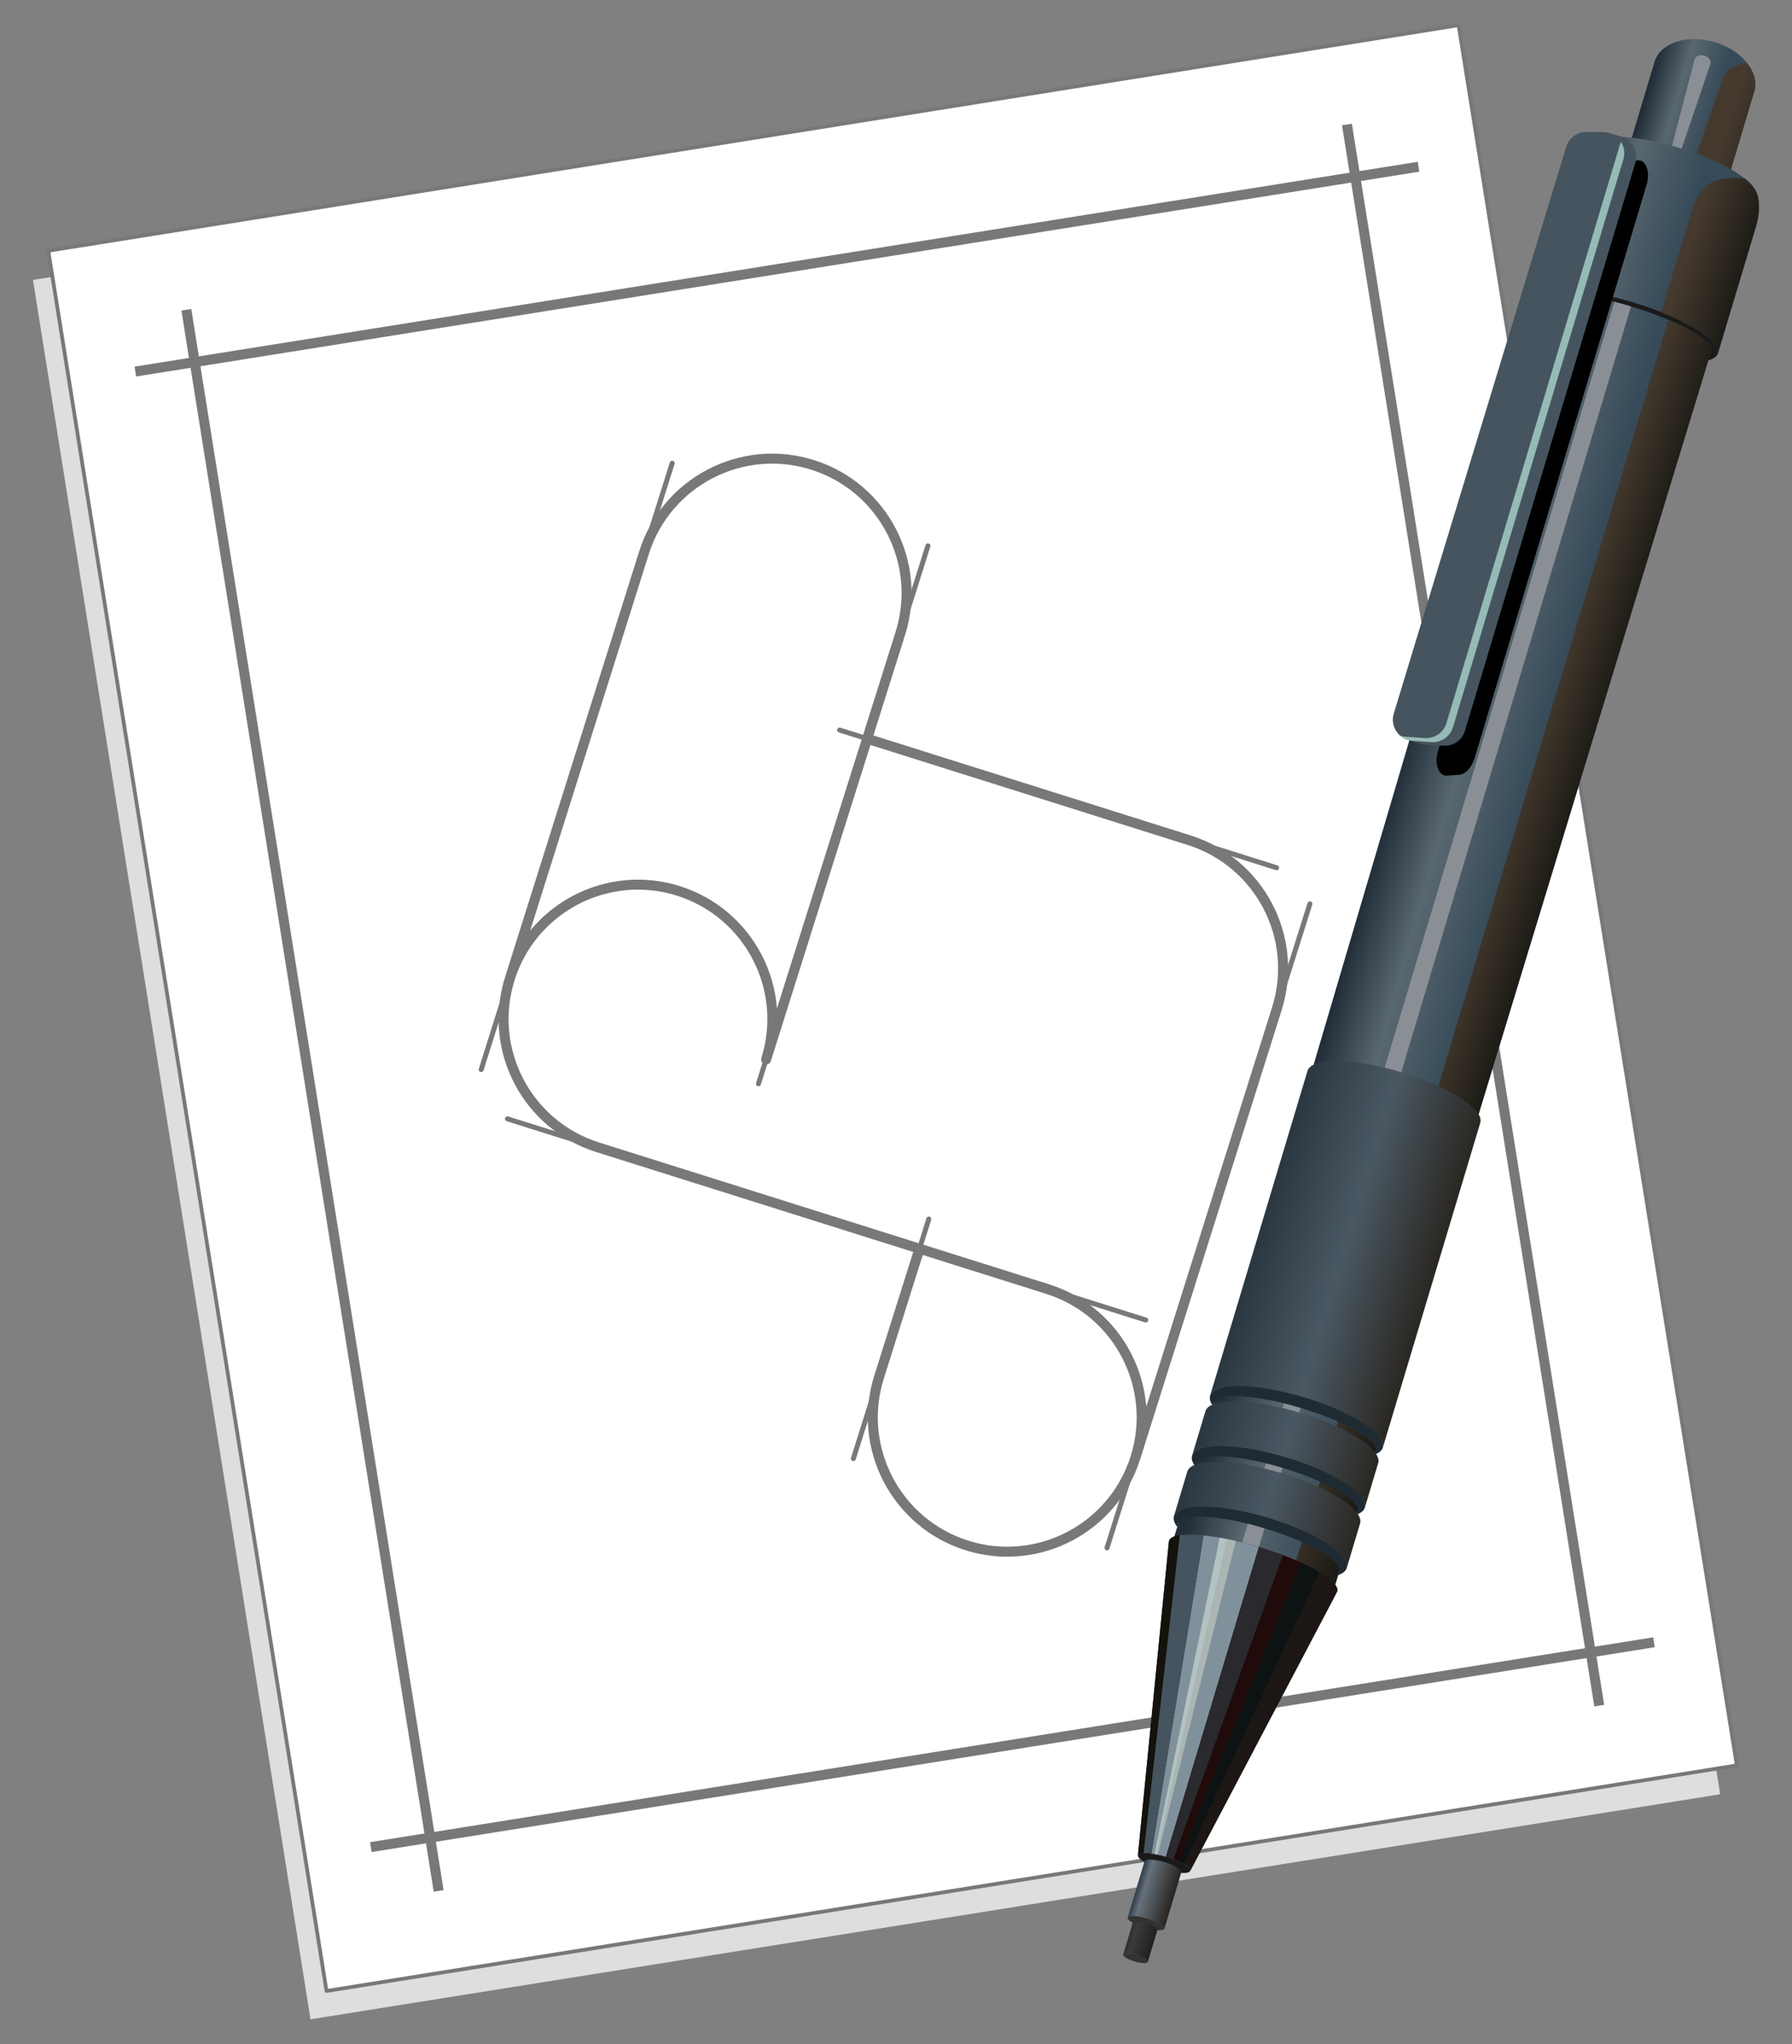
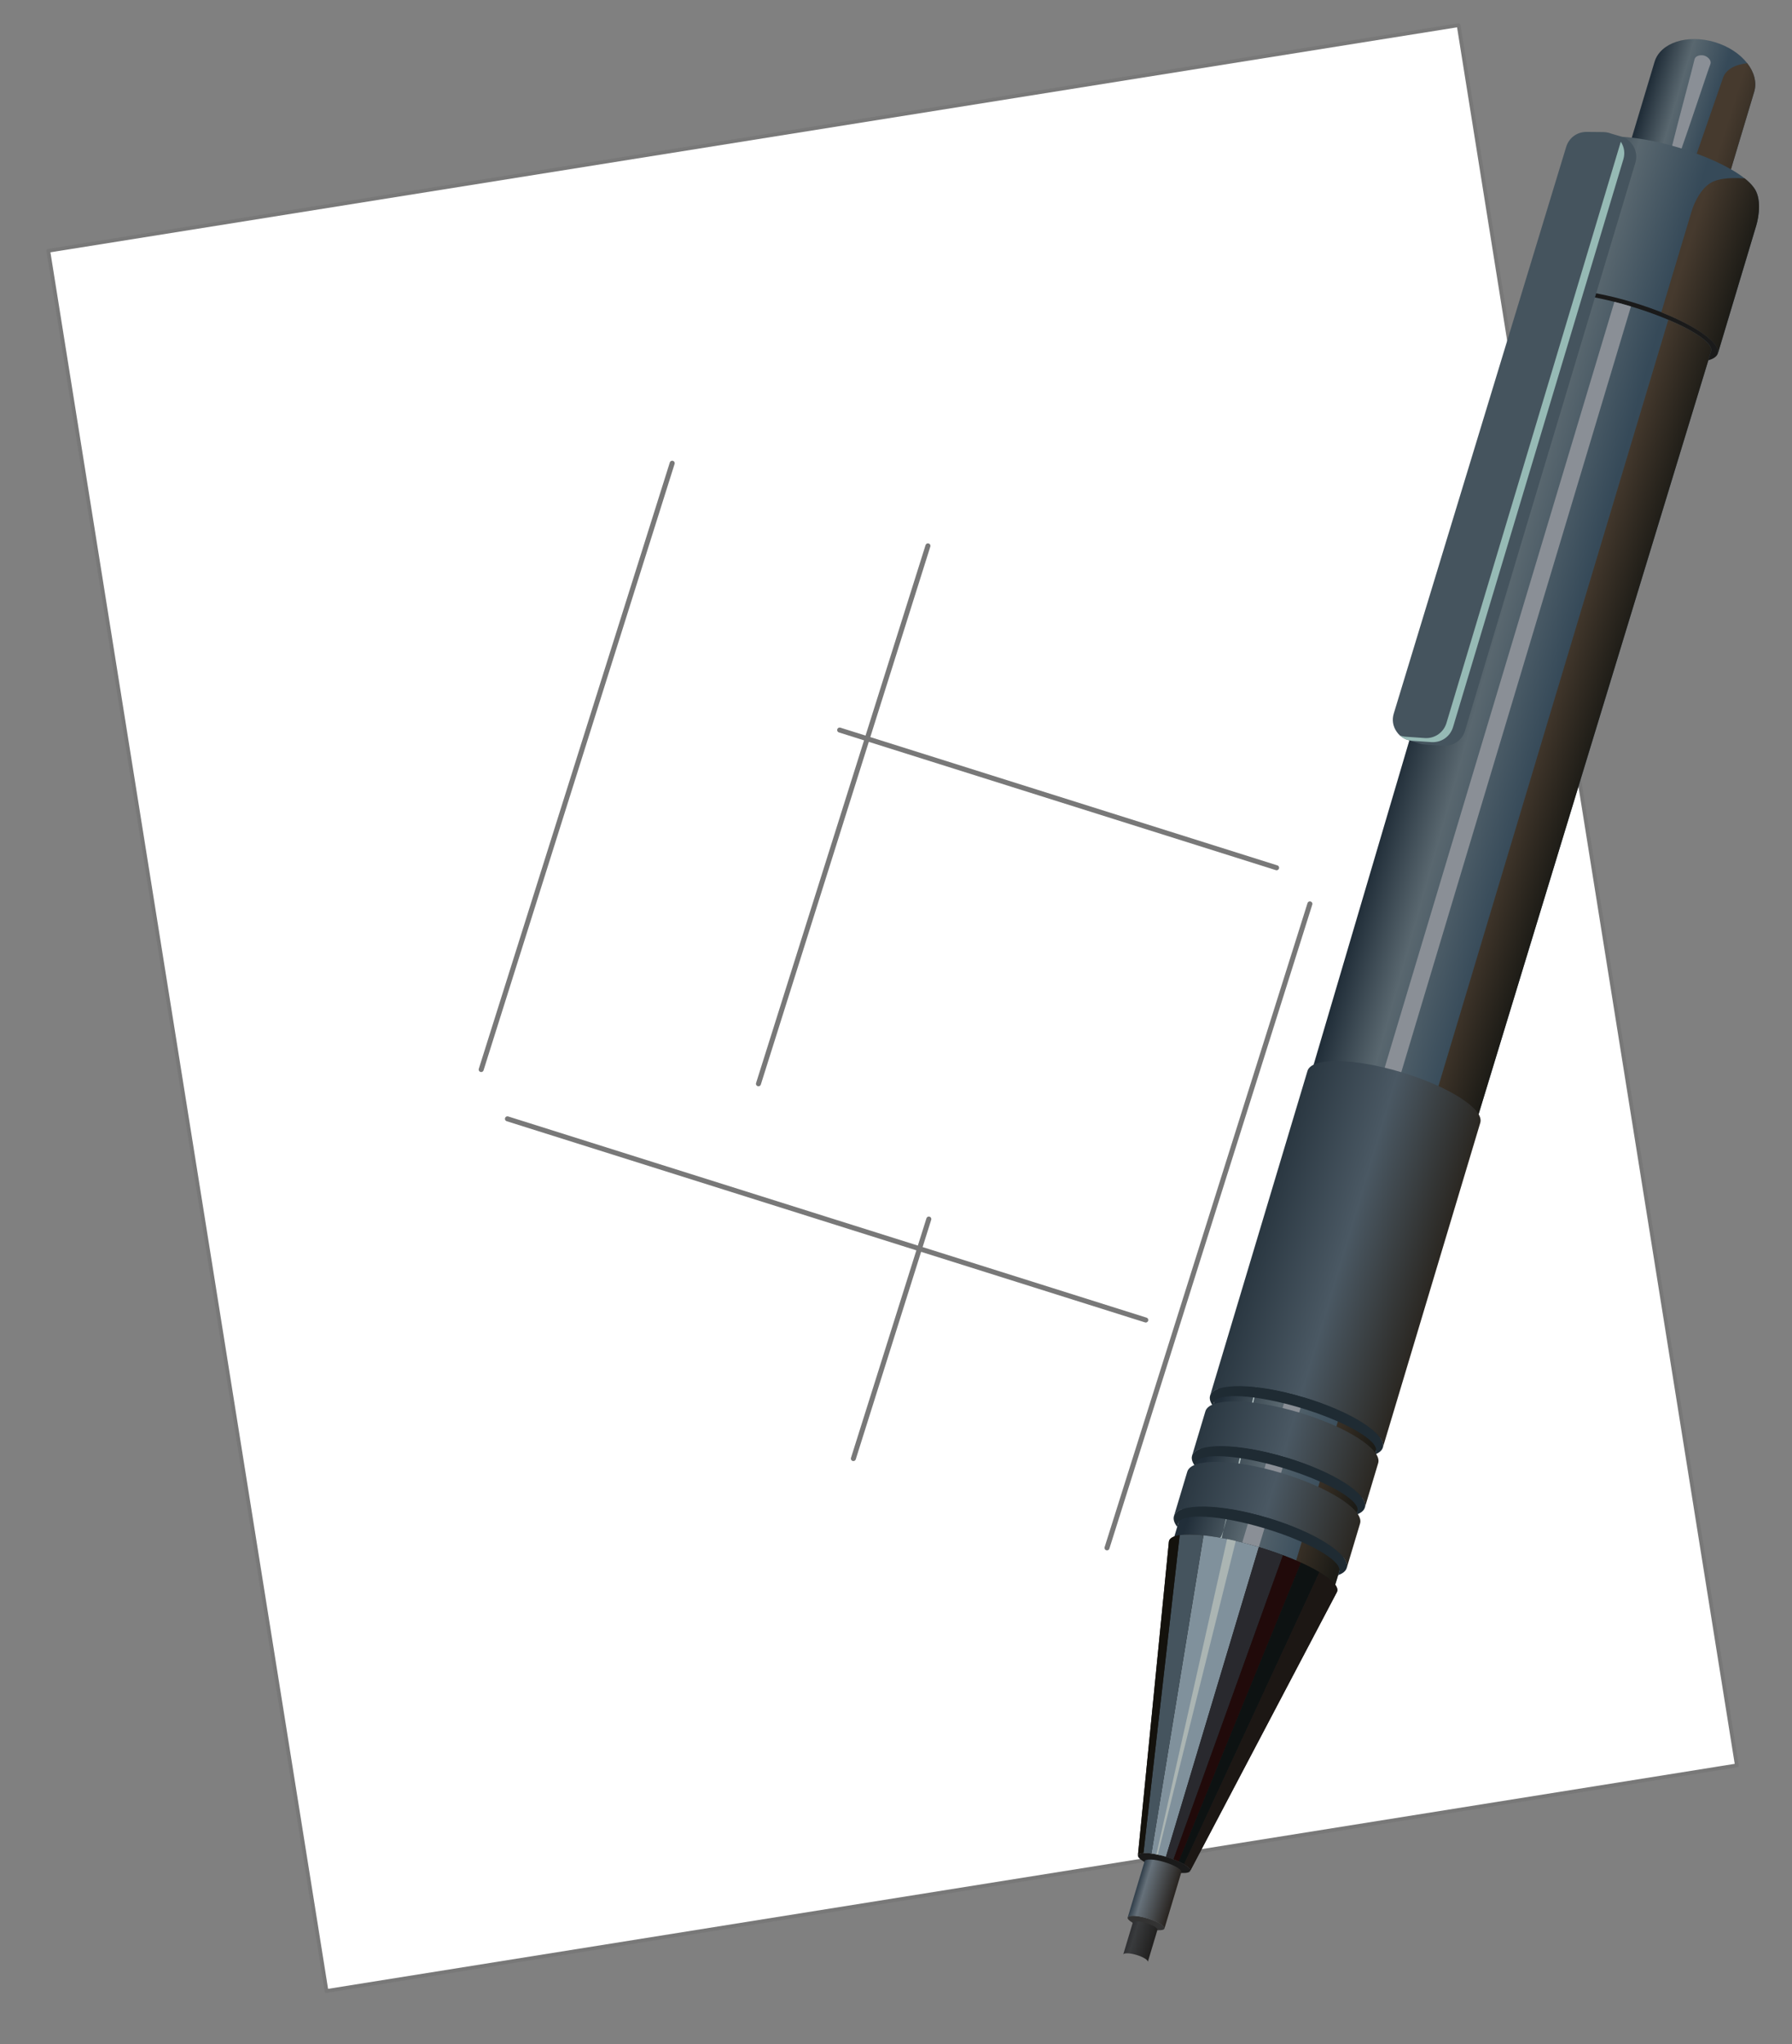
<svg xmlns="http://www.w3.org/2000/svg" xmlns:xlink="http://www.w3.org/1999/xlink" version="1.1" id="Layer_1" x="0px" y="0px" width="269.625px" height="307.533px" viewBox="0 0 269.625 307.533" enable-background="new 0 0 269.625 307.533" xml:space="preserve">
  <rect x="0" y="0" width="269.625" height="307.533" fill="#808080" stroke="none" />
  <g>
-     <polyline fill="#DEDEDE" points="258.817,269.915 217.057,8.261 4.96,42.112 46.72,303.766 258.817,269.915  " />
    <rect x="1.836" y="44.13" transform="matrix(0.158 0.988 -0.988 0.158 262.774 -5)" fill="#FFFFFF" width="264.964" height="214.777" />
    <rect x="1.836" y="44.13" transform="matrix(0.158 0.988 -0.988 0.158 262.774 -5)" fill="none" stroke="#787878" stroke-width="0.564" stroke-linecap="round" stroke-linejoin="round" stroke-miterlimit="22.926" width="264.964" height="214.777" />
-     <path fill="none" stroke="#787878" stroke-width="1.503" stroke-linejoin="round" stroke-miterlimit="22.926" d="M76.706,147.223   c-3.355,10.648,2.559,22.004,13.208,25.358l67.714,21.339c10.647,3.354,16.563,14.711,13.207,25.359   c-3.354,10.646-14.711,16.563-25.358,13.205c-10.646-3.354-16.56-14.711-13.224-25.301l6.095-19.342 M130.476,111.127   c0,0,37.787,11.906,48.435,15.262c10.646,3.355,16.563,14.71,13.205,25.359c-3.354,10.646-21.279,67.531-21.279,67.531    M135.464,95.289l-20.193,64.086c3.355-10.646-2.559-22.004-13.207-25.359c-10.648-3.354-22.003,2.56-25.359,13.207l20.194-64.085   c3.355-10.648,14.711-16.563,25.359-13.206C132.907,73.286,138.821,84.641,135.464,95.289z M55.794,277.86l193.066-30.813    M66,284.451L28.038,46.596 M20.369,55.896l193.065-30.813 M240.622,256.58L202.661,18.727" />
    <path fill="none" stroke="#787878" stroke-width="0.751" stroke-linecap="round" stroke-linejoin="round" stroke-miterlimit="22.926" d="   M192.077,130.537l-65.741-20.715 M172.393,198.572l-96.044-30.266 M128.399,219.416l11.353-36.031 M197.087,135.969l-30.526,96.879    M114.118,163.034l25.5-80.92 M72.399,160.893l28.74-91.208" />
    <path fill="#333333" d="M169.671,288.452c0.117-0.39,1.451-0.334,2.978,0.125c1.526,0.457,2.67,1.144,2.555,1.533   c-0.117,0.39-1.451,0.333-2.977-0.125C170.7,289.527,169.557,288.84,169.671,288.452" />
    <path fill="#1A1A1A" d="M171.216,279.076c0.158-0.521,2.043-0.416,4.214,0.234c2.168,0.649,3.801,1.602,3.643,2.12   c-0.154,0.521-2.041,0.416-4.209-0.233C172.694,280.546,171.063,279.596,171.216,279.076" />
    <path fill="#1A1A1A" d="M230.591,44.78c0.597-1.987,7.324-1.725,15.022,0.585c7.701,2.31,13.462,5.795,12.865,7.782   c-0.6,1.988-7.324,1.727-15.024-0.584C235.755,50.253,229.995,46.768,230.591,44.78" />
    <g>
      <g>
        <g>
          <defs>
            <path id="SVGID_1_" d="M176.204,232.795L176.204,232.795l0.004-0.017L176.204,232.795 M231.622,45.089       c0.477-1.584,6.646-1.134,13.775,1.007c7.131,2.139,12.528,5.158,12.055,6.742l-0.002,0.002l-57.053,187.188v-0.003       c0.475-1.584-4.556-4.49-11.232-6.494c-6.668-2.001-12.461-2.346-12.951-0.77l55.402-187.648v0.001L231.622,45.089z" />
          </defs>
          <clipPath id="SVGID_2_">
            <use xlink:href="#SVGID_1_" overflow="visible" />
          </clipPath>
          <linearGradient id="SVGID_3_" gradientUnits="userSpaceOnUse" x1="-14.449" y1="274.179" x2="-14.356" y2="274.179" gradientTransform="matrix(204.783 61.413 -93.618 312.168 28830.533 -84564.375)">
            <stop offset="0" style="stop-color:#212E39" />
            <stop offset="0.44" style="stop-color:#59676F" />
            <stop offset="1" style="stop-color:#364A59" />
          </linearGradient>
          <polygon clip-path="url(#SVGID_2_)" fill="url(#SVGID_3_)" points="122.13,223.811 251.182,262.516 311.999,59.721       182.946,21.02     " />
        </g>
      </g>
    </g>
    <g>
      <g>
        <g>
          <defs>
            <path id="SVGID_4_" d="M248.94,9.316L248.94,9.316c0.865-2.887,4.926-4.219,9.065-2.977c4.142,1.243,6.798,4.589,5.933,7.477       h-0.002l-4.812,16.036l-14.998-4.5L248.94,9.316" />
          </defs>
          <clipPath id="SVGID_5_">
            <use xlink:href="#SVGID_4_" overflow="visible" />
          </clipPath>
          <linearGradient id="SVGID_6_" gradientUnits="userSpaceOnUse" x1="-19.004" y1="277.825" x2="-18.778" y2="277.825" gradientTransform="matrix(43.766 13.13 -14.205 47.349 5025.56 -12889.886)">
            <stop offset="0" style="stop-color:#212E39" />
            <stop offset="0.44" style="stop-color:#59676F" />
            <stop offset="1" style="stop-color:#364A59" />
          </linearGradient>
          <polygon clip-path="url(#SVGID_5_)" fill="url(#SVGID_6_)" points="237.315,27.808 263.094,35.541 271.616,7.142       245.833,-0.593     " />
        </g>
      </g>
    </g>
    <path fill="#8A8F96" d="M242.415,44.506c1.037,0.244,2.109,0.531,3.201,0.858l5.975-19.91c0.18-0.595-0.16-1.225-0.756-1.403   l-1.016-0.305c-0.596-0.178-1.226,0.161-1.402,0.756L242.415,44.506 M242.901,45.405c0.813,0.207,1.647,0.437,2.496,0.691   l-56.232,187.435c-0.85-0.256-1.686-0.483-2.498-0.686L242.901,45.405z M252.731,23.143l-1.349-0.405   c1.103-4.475,3.416-12.998,3.56-13.739c0.143-0.742,1.094-0.751,1.486-0.633c0.395,0.118,1.186,0.649,0.895,1.347   C257.034,10.411,254.274,18.8,252.731,23.143z" />
    <g>
      <g>
        <g>
          <defs>
            <path id="SVGID_7_" d="M258.454,53.238l5.783-19.276c0.418-1.393,0.854-4.202-0.389-5.782h-0.002       c-1.357-1.918-5.763-4.319-11.281-5.976c-5.521-1.655-10.519-2.075-12.707-1.223h-0.002c-1.906,0.636-3.09,3.221-3.508,4.613       l-5.783,19.276c0.598-1.987,7.324-1.726,15.024,0.584S259.048,51.249,258.454,53.238" />
          </defs>
          <clipPath id="SVGID_8_">
            <use xlink:href="#SVGID_7_" overflow="visible" />
          </clipPath>
          <linearGradient id="SVGID_9_" gradientUnits="userSpaceOnUse" x1="-16.715" y1="276.394" x2="-16.463" y2="276.394" gradientTransform="matrix(72.971 21.892 -20.911 69.701 7233.877 -18866.344)">
            <stop offset="0" style="stop-color:#212E39" />
            <stop offset="0.44" style="stop-color:#59676F" />
            <stop offset="1" style="stop-color:#364A59" />
          </linearGradient>
          <polygon clip-path="url(#SVGID_8_)" fill="url(#SVGID_9_)" points="221.452,50.503 262.239,62.741 274.204,22.862       233.417,10.625     " />
        </g>
      </g>
    </g>
    <g>
      <g>
        <g>
          <defs>
            <path id="SVGID_10_" d="M255.292,23.115c1.972,0.728,3.726,1.535,5.147,2.353l3.496-11.651       c0.426-1.425-0.004-2.962-1.049-4.303c-1.475,0.164-3.087,0.698-3.633,2.182L255.292,23.115 M251.014,48.103       c4.131,1.749,6.774,3.606,6.438,4.735l-0.002,0.002l-57.053,187.188v-0.003c0.328-1.094-1.974-2.819-5.629-4.443       L251.014,48.103z M258.448,53.256l5.789-19.295c0.418-1.393,0.854-4.202-0.389-5.782h-0.002       c-0.304-0.429-0.759-0.881-1.345-1.344c-1.929-0.132-3.494-0.006-4.483,0.38l0,0c-1.908,0.636-3.093,3.221-3.511,4.613       l-4.547,15.16C255.344,49.124,258.923,51.667,258.448,53.256z" />
          </defs>
          <clipPath id="SVGID_11_">
            <use xlink:href="#SVGID_10_" overflow="visible" />
          </clipPath>
          <linearGradient id="SVGID_12_" gradientUnits="userSpaceOnUse" x1="-13.95" y1="274.206" x2="-13.924" y2="274.206" gradientTransform="matrix(340.057 101.856 -182.418 609.02 54990.945 -165452.109)">
            <stop offset="0" style="stop-color:#463A2E" />
            <stop offset="1" style="stop-color:#1C1B16" />
          </linearGradient>
          <polygon clip-path="url(#SVGID_11_)" fill="url(#SVGID_12_)" points="131.407,221.051 259.3,259.355 328.452,28.492       200.559,-9.816     " />
        </g>
      </g>
    </g>
-     <path fill="#333333" d="M169.001,294.007c0.084-0.274,0.979-0.252,2.002,0.057c1.021,0.307,1.781,0.777,1.699,1.056   c-0.084,0.276-0.979,0.252-2-0.055C169.682,294.756,168.919,294.284,169.001,294.007" />
    <g>
      <g>
        <g>
          <defs>
            <path id="SVGID_13_" d="M170.44,289.216c0.084-0.275,0.979-0.252,2,0.057c1.022,0.307,1.785,0.777,1.701,1.056l-1.443,4.809       c0.084-0.274-0.678-0.749-1.699-1.056s-1.918-0.331-2-0.054L170.44,289.216" />
          </defs>
          <clipPath id="SVGID_14_">
            <use xlink:href="#SVGID_13_" overflow="visible" />
          </clipPath>
          <linearGradient id="SVGID_15_" gradientUnits="userSpaceOnUse" x1="-31.588" y1="276.408" x2="-31.309" y2="276.408" gradientTransform="matrix(13.72 4.116 -5.422 18.071 2101.663 -4573.514)">
            <stop offset="0" style="stop-color:#2C2D30" />
            <stop offset="0.25" style="stop-color:#393B3D" />
            <stop offset="1" style="stop-color:#21201F" />
          </linearGradient>
          <polygon clip-path="url(#SVGID_14_)" fill="url(#SVGID_15_)" points="167.292,294.623 173.792,296.574 175.93,289.452       169.43,287.501     " />
        </g>
      </g>
    </g>
    <g>
      <g>
        <g>
          <defs>
            <path id="SVGID_16_" d="M172.212,279.986c0.117-0.391,1.449-0.332,2.976,0.126s2.672,1.145,2.555,1.533v0.001l-2.545,8.479       c0.117-0.389-1.027-1.075-2.555-1.533c-1.525-0.458-2.859-0.515-2.976-0.125L172.212,279.986L172.212,279.986" />
          </defs>
          <clipPath id="SVGID_17_">
            <use xlink:href="#SVGID_16_" overflow="visible" />
          </clipPath>
          <linearGradient id="SVGID_18_" gradientUnits="userSpaceOnUse" x1="-24.38" y1="275.34" x2="-24.128" y2="275.34" gradientTransform="matrix(22.639 6.791 -9.257 30.859 3271.708 -8047.167)">
            <stop offset="0" style="stop-color:#2C3A46" />
            <stop offset="0.21" style="stop-color:#66717A" />
            <stop offset="1" style="stop-color:#27221E" />
          </linearGradient>
          <polygon clip-path="url(#SVGID_17_)" fill="url(#SVGID_18_)" points="166.77,289.258 177.182,292.381 180.755,280.467       170.344,277.344     " />
        </g>
      </g>
    </g>
    <path fill="#1A1A1A" d="M175.897,231.801c0.475-1.582,6.522-1.17,13.508,0.928c6.984,2.096,12.262,5.078,11.787,6.662   c-0.014,0.043-0.031,0.084-0.053,0.125h0.002l-22.084,41.962l0,0c0.006-0.017,0.012-0.028,0.016-0.046   c0.158-0.521-1.475-1.471-3.643-2.119c-0.765-0.229-1.492-0.393-2.121-0.48c-1.16-0.167-1.99-0.093-2.093,0.245   c-0.004,0.015-0.006,0.03-0.008,0.047l0,0l4.662-47.188l0,0C175.875,231.889,175.882,231.846,175.897,231.801" />
    <path fill="#80919C" d="M181.079,230.959l-7.834,47.861c0.021,0.003,0.043,0.006,0.064,0.01c0.629,0.09,1.356,0.252,2.121,0.48   l13.975-46.586C186.311,231.801,183.401,231.201,181.079,230.959" />
    <path fill="#ABB5B3" d="M184.63,231.518l-10.637,47.433c0.069,0.014,0.144,0.028,0.215,0.045l11.729-47.188   C185.497,231.702,185.059,231.605,184.63,231.518" />
-     <path fill="#B3C2C2" d="M183.524,231.309l-9.824,47.586c0.096,0.018,0.195,0.034,0.295,0.057l10.637-47.432   C184.253,231.441,183.884,231.372,183.524,231.309" />
+     <path fill="#B3C2C2" d="M183.524,231.309c0.096,0.018,0.195,0.034,0.295,0.057l10.637-47.432   C184.253,231.441,183.884,231.372,183.524,231.309" />
    <path fill="#45545E" d="M177.497,230.934l-5.447,47.814c0.326-0.017,0.732,0.009,1.195,0.071l7.834-47.861   C179.62,230.809,178.393,230.797,177.497,230.934" />
    <path fill="#29292E" d="M176.565,279.696l16.469-45.746c-1.137-0.429-2.354-0.84-3.629-1.224l-13.975,46.585   C175.829,279.431,176.21,279.562,176.565,279.696" />
    <path fill="#210A0A" d="M177.358,280.027l18.387-44.961c-0.834-0.379-1.744-0.754-2.711-1.116l-16.469,45.746   C176.848,279.803,177.112,279.914,177.358,280.027" />
    <path fill="#0D1212" d="M178.153,280.438l20.361-43.943c-0.785-0.469-1.72-0.95-2.771-1.426l-18.388,44.959   C177.655,280.163,177.921,280.301,178.153,280.438" />
    <path fill="#1C1714" d="M179.057,281.477l22.082-41.963c0.021-0.041,0.039-0.082,0.053-0.125c0.223-0.738-0.81-1.781-2.678-2.896   l-20.361,43.943c0.641,0.378,0.998,0.736,0.92,0.993L179.057,281.477 M201.141,239.516L201.141,239.516z" />
    <path fill="#14120D" d="M175.872,231.934l-4.646,47.024c0.006,0.04,0.004,0.079-0.009,0.116c0.062-0.195,0.363-0.303,0.832-0.326   l5.447-47.814c-0.899,0.139-1.468,0.424-1.601,0.865C175.882,231.846,175.875,231.889,175.872,231.934" />
-     <path d="M216.372,112.966l26.037-86.043c0.42-1.391,1.313-2.404,2.236-2.549l1.598-0.248c0.668-0.104,1.189,0.242,1.494,0.99   s0.307,1.689,0.006,2.691l-25.854,86.175c-0.438,1.459-1.402,2.511-2.361,2.573l-1.783,0.118c-0.639,0.041-1.123-0.332-1.398-1.078   C216.067,114.849,216.077,113.938,216.372,112.966" />
    <path fill="#45545E" d="M242.317,20.062l1.799,0.54l0.168,0.068l0.162,0.077l0.16,0.087l0.151,0.097l0.146,0.105l0.145,0.116   l0.137,0.124l0.131,0.135l0.125,0.143l0.119,0.152l0.109,0.158l0.1,0.162l0.09,0.164l0.078,0.168l0.068,0.17l0.057,0.172   l0.047,0.175l0.037,0.178l0.025,0.179l0.014,0.181l0.004,0.182l-0.006,0.183l-0.018,0.185l-0.029,0.185l-0.039,0.186l-0.051,0.187   l-25.617,85.391l-0.092,0.264l-0.113,0.253l-0.131,0.238l-0.148,0.224l-0.166,0.209l-0.182,0.192l-0.197,0.177l-0.209,0.158   l-0.223,0.141l-0.234,0.121l-0.244,0.103l-0.254,0.081l-0.264,0.062l-0.268,0.038l-0.275,0.016l-0.281-0.008l-2.801-0.194   l-0.188-0.018l-0.182-0.028l-0.18-0.035l-1.799-0.54l0.178,0.036l0.184,0.027l0.187,0.018l2.804,0.194l0.28,0.008l0.272-0.016   l0.271-0.038l0.263-0.061l0.254-0.082l0.246-0.102l0.233-0.121l0.224-0.141l0.209-0.159l0.196-0.177l0.183-0.192l0.166-0.208   l0.147-0.225l0.131-0.238l0.111-0.252l0.092-0.265l25.619-85.39l0.051-0.187l0.039-0.187l0.026-0.185l0.021-0.184l0.007-0.184   l-0.005-0.182l-0.014-0.181l-0.027-0.179l-0.034-0.177l-0.047-0.175l-0.06-0.173l-0.065-0.17l-0.08-0.168l-0.089-0.164l-0.1-0.162   l-0.111-0.158l-0.116-0.152l-0.125-0.143l-0.132-0.134l-0.137-0.125l-0.144-0.115l-0.146-0.106l-0.154-0.097l-0.158-0.087   l-0.162-0.077L242.317,20.062 M209.71,107.327l25.935-85.221c0.42-1.376,1.647-2.277,3.088-2.264l2.486,0.024   c1.036,0.011,1.926,0.465,2.538,1.3c0.615,0.836,0.785,1.818,0.488,2.813l-25.619,85.39c-0.435,1.446-1.772,2.372-3.278,2.268   l-2.804-0.194c-1.004-0.07-1.838-0.545-2.407-1.375C209.567,109.239,209.417,108.289,209.71,107.327z" />
    <path fill="#1F2B33" d="M179.362,218.977c0.613-2.045,6.932-1.957,14.109,0.197c7.176,2.152,12.5,5.557,11.887,7.604   c-0.144,0.477-0.596,0.837-1.297,1.082l0.149-0.504l0.017-0.043c0.524-1.566-4.593-4.504-11.248-6.5   c-6.656-1.998-12.414-2.344-12.953-0.793l-0.174,0.58C179.399,220.008,179.216,219.454,179.362,218.977 M182.071,209.951   c0.613-2.046,6.932-1.957,14.109,0.195c7.176,2.152,12.5,5.559,11.887,7.604c-0.137,0.454-0.553,0.805-1.199,1.047l0.152-0.503   c0.436-1.588-4.666-4.508-11.332-6.508c-6.668-2-12.57-2.372-13.045-0.787l-0.146,0.488   C182.089,210.928,181.934,210.405,182.071,209.951z M176.634,228.064c0.613-2.045,6.933-1.957,14.109,0.197   c7.178,2.153,12.5,5.56,11.887,7.604c-0.144,0.478-0.596,0.837-1.297,1.083l0.149-0.503l0.015-0.044   c0.526-1.567-4.59-4.504-11.246-6.5c-6.655-1.997-12.414-2.344-12.953-0.795l-0.174,0.58   C176.671,229.098,176.491,228.544,176.634,228.064z" />
    <g>
      <g>
        <g>
          <defs>
            <path id="SVGID_19_" d="M196.727,161.094c0.612-2.045,6.932-1.957,14.108,0.195c7.179,2.154,12.502,5.561,11.89,7.604       l-14.67,48.894c0.614-2.045-4.709-5.449-11.888-7.604c-7.179-2.152-13.496-2.24-14.108-0.195L196.727,161.094 M181.368,212.291       c0.613-2.045,6.932-1.957,14.109,0.196c7.176,2.151,12.5,5.559,11.887,7.604l-2.016,6.723c0.612-2.045-4.711-5.449-11.89-7.604       c-7.179-2.153-13.496-2.239-14.108-0.196L181.368,212.291z M178.641,221.38c0.612-2.045,6.932-1.957,14.108,0.196       c7.176,2.152,12.5,5.559,11.888,7.604l-2.017,6.724c0.612-2.046-4.711-5.449-11.89-7.604       c-7.178-2.152-13.496-2.24-14.108-0.195L178.641,221.38z" />
          </defs>
          <clipPath id="SVGID_20_">
            <use xlink:href="#SVGID_19_" overflow="visible" />
          </clipPath>
          <linearGradient id="SVGID_21_" gradientUnits="userSpaceOnUse" x1="-15.628" y1="274.354" x2="-15.377" y2="274.354" gradientTransform="matrix(108.184 32.456 -44.559 148.526 14102.156 -40048.102)">
            <stop offset="0" style="stop-color:#293640" />
            <stop offset="0.48" style="stop-color:#4A5863" />
            <stop offset="1" style="stop-color:#29251F" />
          </linearGradient>
          <polygon clip-path="url(#SVGID_20_)" fill="url(#SVGID_21_)" points="155.471,229.557 219.481,248.76 244.491,165.395       180.481,146.191     " />
        </g>
      </g>
    </g>
    <path fill="#96BAB5" d="M243.866,21.321c0.527,0.801,0.66,1.725,0.381,2.658l-25.619,85.39c-0.434,1.446-1.771,2.372-3.277,2.268   l-2.805-0.194c-0.746-0.051-1.398-0.329-1.922-0.811c0.289,0.108,0.602,0.176,0.932,0.197l2.801,0.195   c1.506,0.104,2.847-0.822,3.281-2.268L243.866,21.321" />
  </g>
</svg>